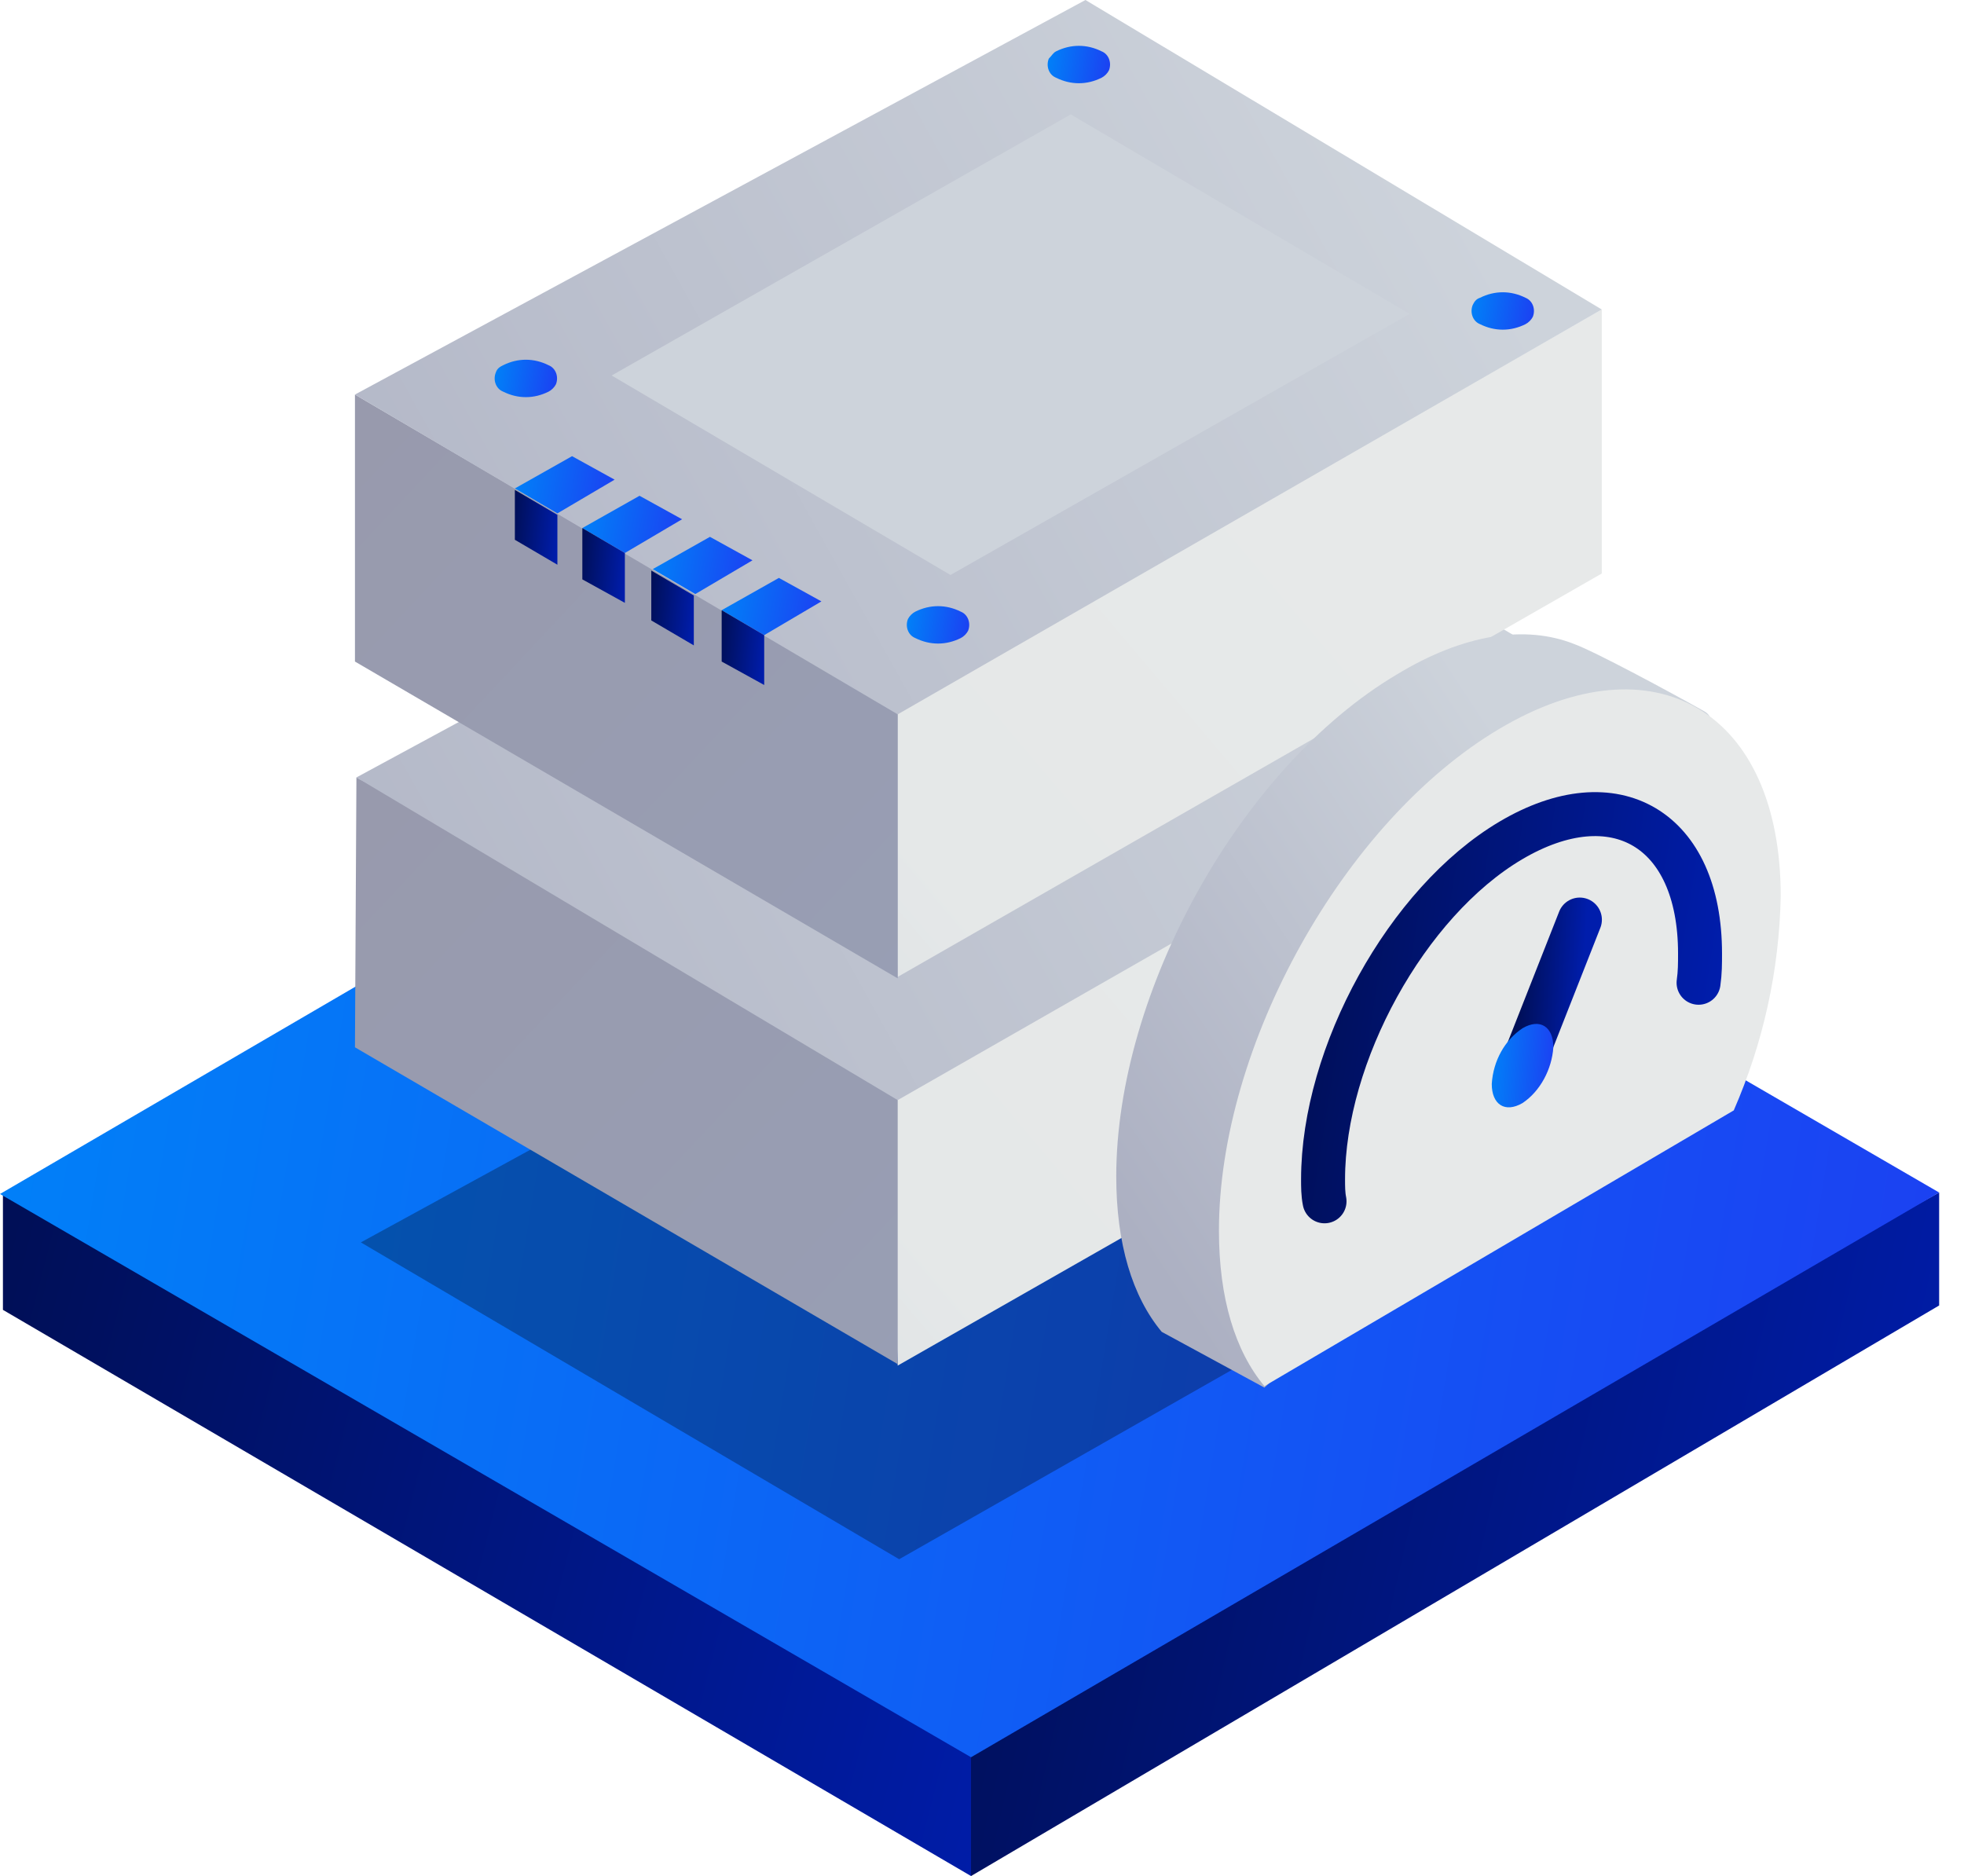
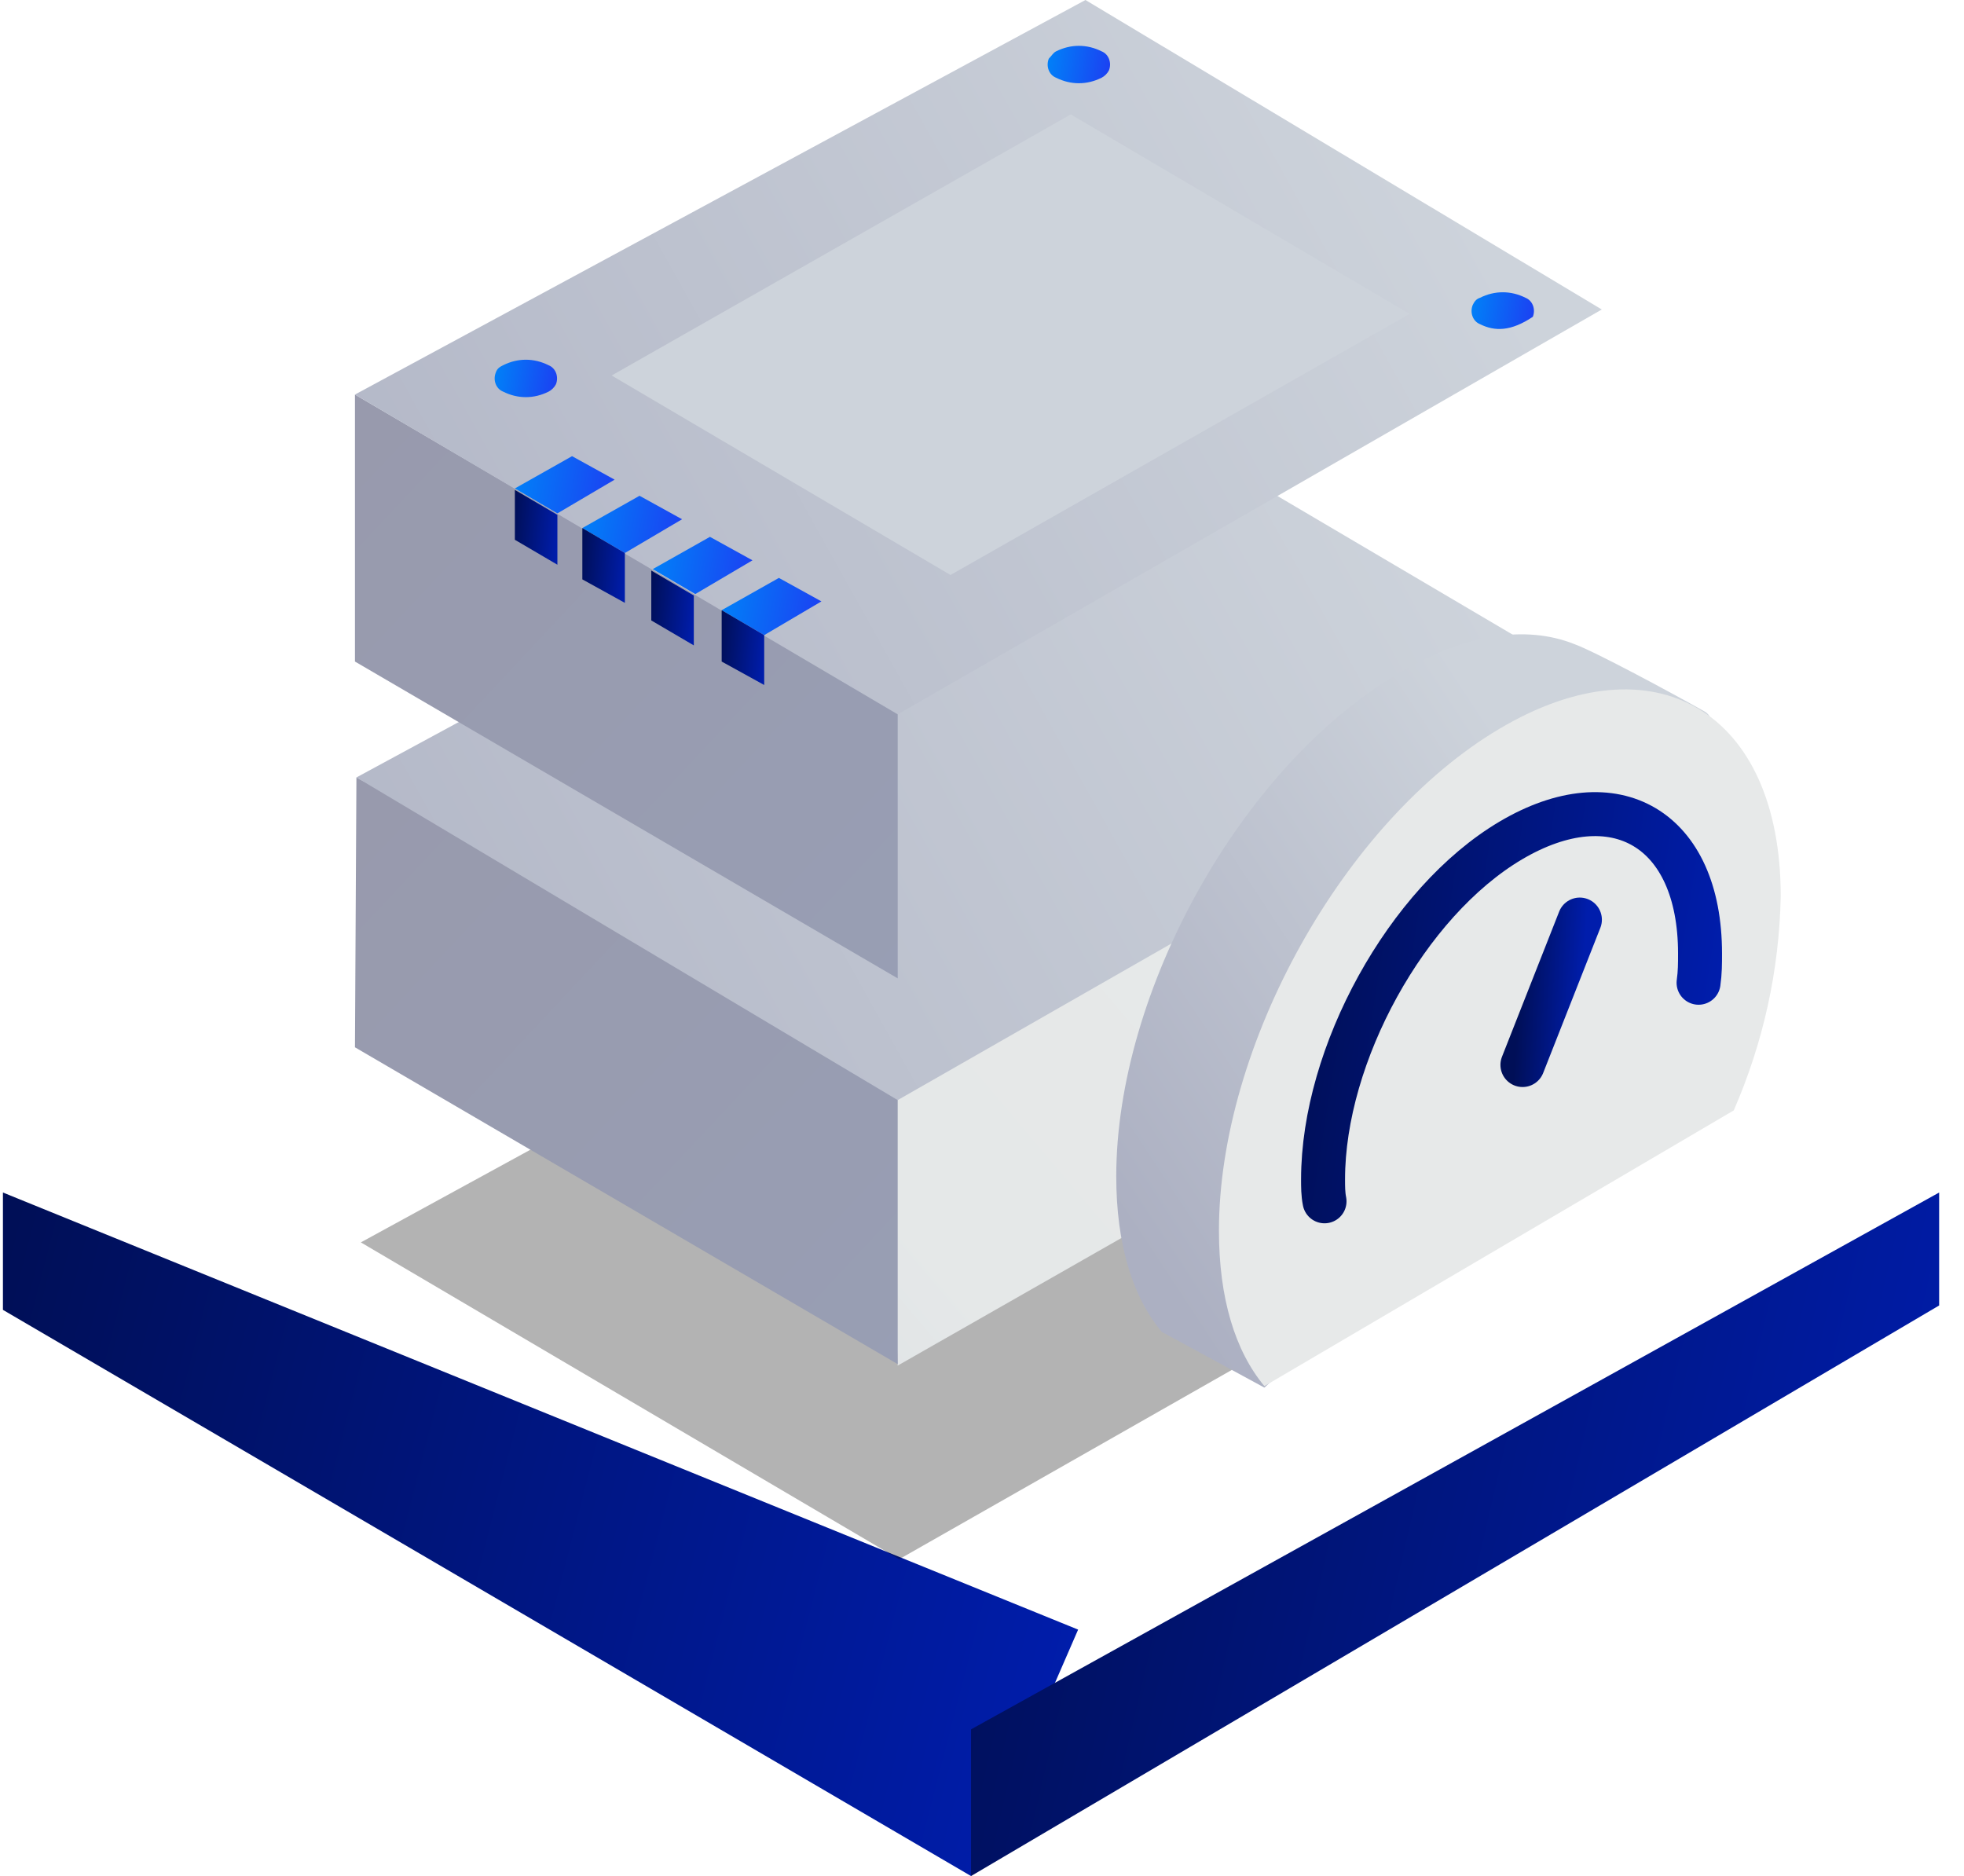
<svg xmlns="http://www.w3.org/2000/svg" width="67" height="64" viewBox="0 0 67 64" fill="none">
  <path d="M36.779 55.593L0.1 40.682V44.685L33.126 64L36.779 55.593Z" fill="url(#paint0_linear_3531_280)" />
  <path d="M66.152 44.535V40.682L33.126 58.996V64L66.152 44.535Z" fill="url(#paint1_linear_3531_280)" />
-   <path d="M0 40.732L33.126 59.947L66.152 40.682L33.026 21.467L0 40.732Z" fill="url(#paint2_linear_3531_280)" />
  <path opacity="0.3" fill-rule="evenodd" clip-rule="evenodd" d="M37.029 28.873L12.31 42.383L30.674 53.192L54.943 39.381L37.029 28.873Z" fill="url(#paint3_linear_3531_280)" />
  <path fill-rule="evenodd" clip-rule="evenodd" d="M30.273 35.828L30.624 46.586L55.193 32.575L55.243 23.568L30.273 35.828Z" fill="url(#paint4_linear_3531_280)" />
  <path fill-rule="evenodd" clip-rule="evenodd" d="M12.159 26.521L12.109 35.728L30.624 46.536V36.378L12.159 26.521Z" fill="url(#paint5_linear_3531_280)" />
  <path fill-rule="evenodd" clip-rule="evenodd" d="M37.029 13.06L12.16 26.521L30.624 37.529L54.943 23.619L37.029 13.06Z" fill="url(#paint6_linear_3531_280)" />
-   <path fill-rule="evenodd" clip-rule="evenodd" d="M30.624 24.269V33.326L54.643 19.565V10.558L30.624 24.269Z" fill="url(#paint7_linear_3531_280)" />
  <path fill-rule="evenodd" clip-rule="evenodd" d="M12.109 13.46V22.568L30.624 33.376V24.319L12.109 13.46Z" fill="url(#paint8_linear_3531_280)" />
  <path fill-rule="evenodd" clip-rule="evenodd" d="M37.029 0L12.109 13.46L30.624 24.369L54.643 10.558L37.029 0Z" fill="url(#paint9_linear_3531_280)" />
  <path fill-rule="evenodd" clip-rule="evenodd" d="M36.528 3.903L20.866 12.81L32.425 19.615L48.087 10.708L36.528 3.903Z" fill="url(#paint10_linear_3531_280)" />
  <path fill-rule="evenodd" clip-rule="evenodd" d="M17.163 12.46C17.664 12.209 18.214 12.209 18.715 12.46C18.965 12.56 19.065 12.86 18.965 13.11C18.915 13.21 18.815 13.31 18.715 13.36C18.214 13.611 17.664 13.611 17.163 13.36C16.913 13.26 16.813 12.96 16.913 12.71C16.963 12.56 17.064 12.51 17.163 12.46Z" fill="url(#paint11_linear_3531_280)" />
  <path fill-rule="evenodd" clip-rule="evenodd" d="M36.028 1.751C36.529 1.501 37.079 1.501 37.58 1.751C37.83 1.851 37.93 2.152 37.83 2.402C37.78 2.502 37.68 2.602 37.58 2.652C37.079 2.902 36.529 2.902 36.028 2.652C35.778 2.552 35.678 2.252 35.778 2.002C35.878 1.901 35.928 1.801 36.028 1.751Z" fill="url(#paint12_linear_3531_280)" />
-   <path fill-rule="evenodd" clip-rule="evenodd" d="M50.49 10.158C50.99 9.908 51.541 9.908 52.041 10.158C52.291 10.258 52.391 10.558 52.291 10.808C52.241 10.908 52.141 11.008 52.041 11.059C51.541 11.309 50.99 11.309 50.49 11.059C50.239 10.959 50.139 10.658 50.239 10.408C50.29 10.308 50.34 10.208 50.49 10.158Z" fill="url(#paint13_linear_3531_280)" />
-   <path fill-rule="evenodd" clip-rule="evenodd" d="M31.225 20.866C31.725 20.616 32.275 20.616 32.776 20.866C33.026 20.966 33.126 21.267 33.026 21.517C32.976 21.617 32.876 21.717 32.776 21.767C32.275 22.017 31.725 22.017 31.225 21.767C30.974 21.667 30.874 21.367 30.974 21.117C31.024 21.017 31.125 20.916 31.225 20.866Z" fill="url(#paint14_linear_3531_280)" />
+   <path fill-rule="evenodd" clip-rule="evenodd" d="M50.49 10.158C50.99 9.908 51.541 9.908 52.041 10.158C52.291 10.258 52.391 10.558 52.291 10.808C51.541 11.309 50.99 11.309 50.49 11.059C50.239 10.959 50.139 10.658 50.239 10.408C50.29 10.308 50.34 10.208 50.49 10.158Z" fill="url(#paint13_linear_3531_280)" />
  <path fill-rule="evenodd" clip-rule="evenodd" d="M26.571 19.715L24.619 20.816L26.07 21.667L28.022 20.516L26.571 19.715Z" fill="url(#paint15_linear_3531_280)" />
  <path d="M24.619 22.568V20.816L26.07 21.667V23.368L24.619 22.568Z" fill="url(#paint16_linear_3531_280)" />
  <path fill-rule="evenodd" clip-rule="evenodd" d="M24.219 18.314L22.268 19.415L23.719 20.266L25.67 19.115L24.219 18.314Z" fill="url(#paint17_linear_3531_280)" />
  <path d="M22.218 21.166V19.465L23.669 20.316V22.017L22.218 21.166Z" fill="url(#paint18_linear_3531_280)" />
  <path fill-rule="evenodd" clip-rule="evenodd" d="M21.817 16.913L19.866 18.014L21.317 18.865L23.268 17.714L21.817 16.913Z" fill="url(#paint19_linear_3531_280)" />
  <path d="M19.866 19.765V18.014L21.317 18.865V20.566L19.866 19.765Z" fill="url(#paint20_linear_3531_280)" />
  <path fill-rule="evenodd" clip-rule="evenodd" d="M19.515 15.562L17.564 16.663L19.015 17.514L20.967 16.363L19.515 15.562Z" fill="url(#paint21_linear_3531_280)" />
  <path d="M17.564 18.414V16.713L19.015 17.564V19.265L17.564 18.414Z" fill="url(#paint22_linear_3531_280)" />
  <path fill-rule="evenodd" clip-rule="evenodd" d="M55.593 35.928C56.594 33.626 57.145 31.174 57.194 28.672C57.194 27.221 59.096 24.819 58.145 24.269C56.994 23.619 54.392 22.217 53.692 21.967C52.041 21.317 49.939 21.617 47.637 23.018C42.333 26.171 38.08 33.827 38.08 40.131C38.08 42.433 38.63 44.235 39.631 45.435L43.133 47.337L55.593 35.928Z" fill="url(#paint23_linear_3531_280)" />
  <path fill-rule="evenodd" clip-rule="evenodd" d="M59.146 37.88C60.147 35.578 60.697 33.126 60.748 30.574C60.748 24.269 56.444 21.717 51.14 24.869C45.836 28.022 41.583 35.678 41.583 41.983C41.583 44.285 42.133 46.086 43.134 47.287L59.146 37.88Z" fill="url(#paint24_linear_3531_280)" />
  <path d="M57.945 33.526C57.995 33.176 57.995 32.876 57.995 32.525C57.995 28.272 55.093 26.571 51.54 28.672C47.987 30.774 45.135 35.978 45.135 40.231C45.135 40.482 45.135 40.732 45.185 40.982" stroke="url(#paint25_linear_3531_280)" stroke-width="1.5" stroke-linecap="round" stroke-linejoin="round" />
  <path d="M51.941 36.328L53.892 31.375" stroke="url(#paint26_linear_3531_280)" stroke-width="1.51" stroke-linecap="round" stroke-linejoin="round" />
-   <path fill-rule="evenodd" clip-rule="evenodd" d="M51.941 35.077C52.541 34.727 52.991 35.027 52.991 35.728C52.941 36.478 52.541 37.229 51.941 37.629C51.34 37.98 50.89 37.679 50.89 36.979C50.94 36.178 51.34 35.478 51.941 35.077Z" fill="url(#paint27_linear_3531_280)" />
  <defs>
    <linearGradient id="paint0_linear_3531_280" x1="36.779" y1="59.06" x2="-1.495" y2="49.2" gradientUnits="userSpaceOnUse">
      <stop stop-color="#001DAC" />
      <stop offset="1" stop-color="#000F57" />
    </linearGradient>
    <linearGradient id="paint1_linear_3531_280" x1="66.152" y1="59.06" x2="31.279" y2="50.971" gradientUnits="userSpaceOnUse">
      <stop stop-color="#001DAC" />
      <stop offset="1" stop-color="#000F57" />
    </linearGradient>
    <linearGradient id="paint2_linear_3531_280" x1="-4.62037e-07" y1="24.282" x2="68.868" y2="35.586" gradientUnits="userSpaceOnUse">
      <stop stop-color="#0082F8" />
      <stop offset="1" stop-color="#1C40F2" />
    </linearGradient>
    <linearGradient id="paint3_linear_3531_280" x1="48.558" y1="32.708" x2="5.133" y2="56.906" gradientUnits="userSpaceOnUse">
      <stop />
      <stop offset="1" />
    </linearGradient>
    <linearGradient id="paint4_linear_3531_280" x1="47.749" y1="29.924" x2="14.539" y2="58.022" gradientUnits="userSpaceOnUse">
      <stop stop-color="#E7E9E9" />
      <stop offset="0.47" stop-color="#E5E8E8" />
      <stop offset="0.64" stop-color="#DEE2E6" />
      <stop offset="0.76" stop-color="#D3D9E2" />
      <stop offset="0.86" stop-color="#C2CBDC" />
      <stop offset="0.94" stop-color="#ACBAD4" />
      <stop offset="1" stop-color="#98AACD" />
    </linearGradient>
    <linearGradient id="paint5_linear_3531_280" x1="11.918" y1="27.214" x2="41.089" y2="54.499" gradientUnits="userSpaceOnUse">
      <stop stop-color="#989AAD" />
      <stop offset="1" stop-color="#98A0B7" />
    </linearGradient>
    <linearGradient id="paint6_linear_3531_280" x1="48.59" y1="16.868" x2="5.027" y2="41.148" gradientUnits="userSpaceOnUse">
      <stop stop-color="#CDD3DB" />
      <stop offset="1" stop-color="#ACB0C2" />
    </linearGradient>
    <linearGradient id="paint7_linear_3531_280" x1="47.875" y1="17.489" x2="15.246" y2="45.098" gradientUnits="userSpaceOnUse">
      <stop stop-color="#E7E9E9" />
      <stop offset="0.47" stop-color="#E5E8E8" />
      <stop offset="0.64" stop-color="#DEE2E6" />
      <stop offset="0.76" stop-color="#D3D9E2" />
      <stop offset="0.86" stop-color="#C2CBDC" />
      <stop offset="0.94" stop-color="#ACBAD4" />
      <stop offset="1" stop-color="#98AACD" />
    </linearGradient>
    <linearGradient id="paint8_linear_3531_280" x1="11.69" y1="14.381" x2="40.834" y2="41.637" gradientUnits="userSpaceOnUse">
      <stop stop-color="#989AAD" />
      <stop offset="1" stop-color="#98A0B7" />
    </linearGradient>
    <linearGradient id="paint9_linear_3531_280" x1="48.325" y1="3.892" x2="5.072" y2="27.993" gradientUnits="userSpaceOnUse">
      <stop stop-color="#CDD3DB" />
      <stop offset="1" stop-color="#ACB0C2" />
    </linearGradient>
    <linearGradient id="paint10_linear_3531_280" x1="47.505" y1="3.874" x2="74.779" y2="-12.633" gradientUnits="userSpaceOnUse">
      <stop stop-color="#CDD3DB" />
      <stop offset="0.32" stop-color="#C2C7D2" />
      <stop offset="1" stop-color="#ACB0C2" />
    </linearGradient>
    <linearGradient id="paint11_linear_3531_280" x1="16.875" y1="12.365" x2="19.094" y2="12.719" gradientUnits="userSpaceOnUse">
      <stop stop-color="#0082F8" />
      <stop offset="1" stop-color="#1C40F2" />
    </linearGradient>
    <linearGradient id="paint12_linear_3531_280" x1="35.74" y1="1.657" x2="37.959" y2="2.01" gradientUnits="userSpaceOnUse">
      <stop stop-color="#0082F8" />
      <stop offset="1" stop-color="#1C40F2" />
    </linearGradient>
    <linearGradient id="paint13_linear_3531_280" x1="50.201" y1="10.064" x2="52.42" y2="10.417" gradientUnits="userSpaceOnUse">
      <stop stop-color="#0082F8" />
      <stop offset="1" stop-color="#1C40F2" />
    </linearGradient>
    <linearGradient id="paint14_linear_3531_280" x1="30.936" y1="20.772" x2="33.155" y2="21.125" gradientUnits="userSpaceOnUse">
      <stop stop-color="#0082F8" />
      <stop offset="1" stop-color="#1C40F2" />
    </linearGradient>
    <linearGradient id="paint15_linear_3531_280" x1="24.619" y1="19.858" x2="28.159" y2="20.447" gradientUnits="userSpaceOnUse">
      <stop stop-color="#0082F8" />
      <stop offset="1" stop-color="#1C40F2" />
    </linearGradient>
    <linearGradient id="paint16_linear_3531_280" x1="26.07" y1="22.828" x2="24.469" y2="22.679" gradientUnits="userSpaceOnUse">
      <stop stop-color="#001DAC" />
      <stop offset="1" stop-color="#000F57" />
    </linearGradient>
    <linearGradient id="paint17_linear_3531_280" x1="22.268" y1="18.457" x2="25.807" y2="19.047" gradientUnits="userSpaceOnUse">
      <stop stop-color="#0082F8" />
      <stop offset="1" stop-color="#1C40F2" />
    </linearGradient>
    <linearGradient id="paint18_linear_3531_280" x1="23.669" y1="21.476" x2="22.068" y2="21.327" gradientUnits="userSpaceOnUse">
      <stop stop-color="#001DAC" />
      <stop offset="1" stop-color="#000F57" />
    </linearGradient>
    <linearGradient id="paint19_linear_3531_280" x1="19.866" y1="17.056" x2="23.405" y2="17.645" gradientUnits="userSpaceOnUse">
      <stop stop-color="#0082F8" />
      <stop offset="1" stop-color="#1C40F2" />
    </linearGradient>
    <linearGradient id="paint20_linear_3531_280" x1="21.317" y1="20.026" x2="19.716" y2="19.876" gradientUnits="userSpaceOnUse">
      <stop stop-color="#001DAC" />
      <stop offset="1" stop-color="#000F57" />
    </linearGradient>
    <linearGradient id="paint21_linear_3531_280" x1="17.564" y1="15.705" x2="21.104" y2="16.294" gradientUnits="userSpaceOnUse">
      <stop stop-color="#0082F8" />
      <stop offset="1" stop-color="#1C40F2" />
    </linearGradient>
    <linearGradient id="paint22_linear_3531_280" x1="19.015" y1="18.724" x2="17.414" y2="18.575" gradientUnits="userSpaceOnUse">
      <stop stop-color="#001DAC" />
      <stop offset="1" stop-color="#000F57" />
    </linearGradient>
    <linearGradient id="paint23_linear_3531_280" x1="58.975" y1="26.149" x2="36.787" y2="40.785" gradientUnits="userSpaceOnUse">
      <stop offset="0.22" stop-color="#CDD3DB" />
      <stop offset="0.97" stop-color="#ACB0C2" />
    </linearGradient>
    <linearGradient id="paint24_linear_3531_280" x1="42.574" y1="37.52" x2="79.367" y2="24.865" gradientUnits="userSpaceOnUse">
      <stop offset="0.64" stop-color="#E7E9E9" />
      <stop offset="0.8" stop-color="#B1B4C3" />
      <stop offset="0.93" stop-color="#8F92AA" />
      <stop offset="0.99" stop-color="#8285A1" />
    </linearGradient>
    <linearGradient id="paint25_linear_3531_280" x1="57.995" y1="38.184" x2="44.04" y2="35.959" gradientUnits="userSpaceOnUse">
      <stop stop-color="#001DAC" />
      <stop offset="1" stop-color="#000F57" />
    </linearGradient>
    <linearGradient id="paint26_linear_3531_280" x1="53.892" y1="35.279" x2="51.73" y2="35.139" gradientUnits="userSpaceOnUse">
      <stop stop-color="#001DAC" />
      <stop offset="1" stop-color="#000F57" />
    </linearGradient>
    <linearGradient id="paint27_linear_3531_280" x1="50.89" y1="35.139" x2="53.125" y2="35.297" gradientUnits="userSpaceOnUse">
      <stop stop-color="#0082F8" />
      <stop offset="1" stop-color="#1C40F2" />
    </linearGradient>
  </defs>
</svg>